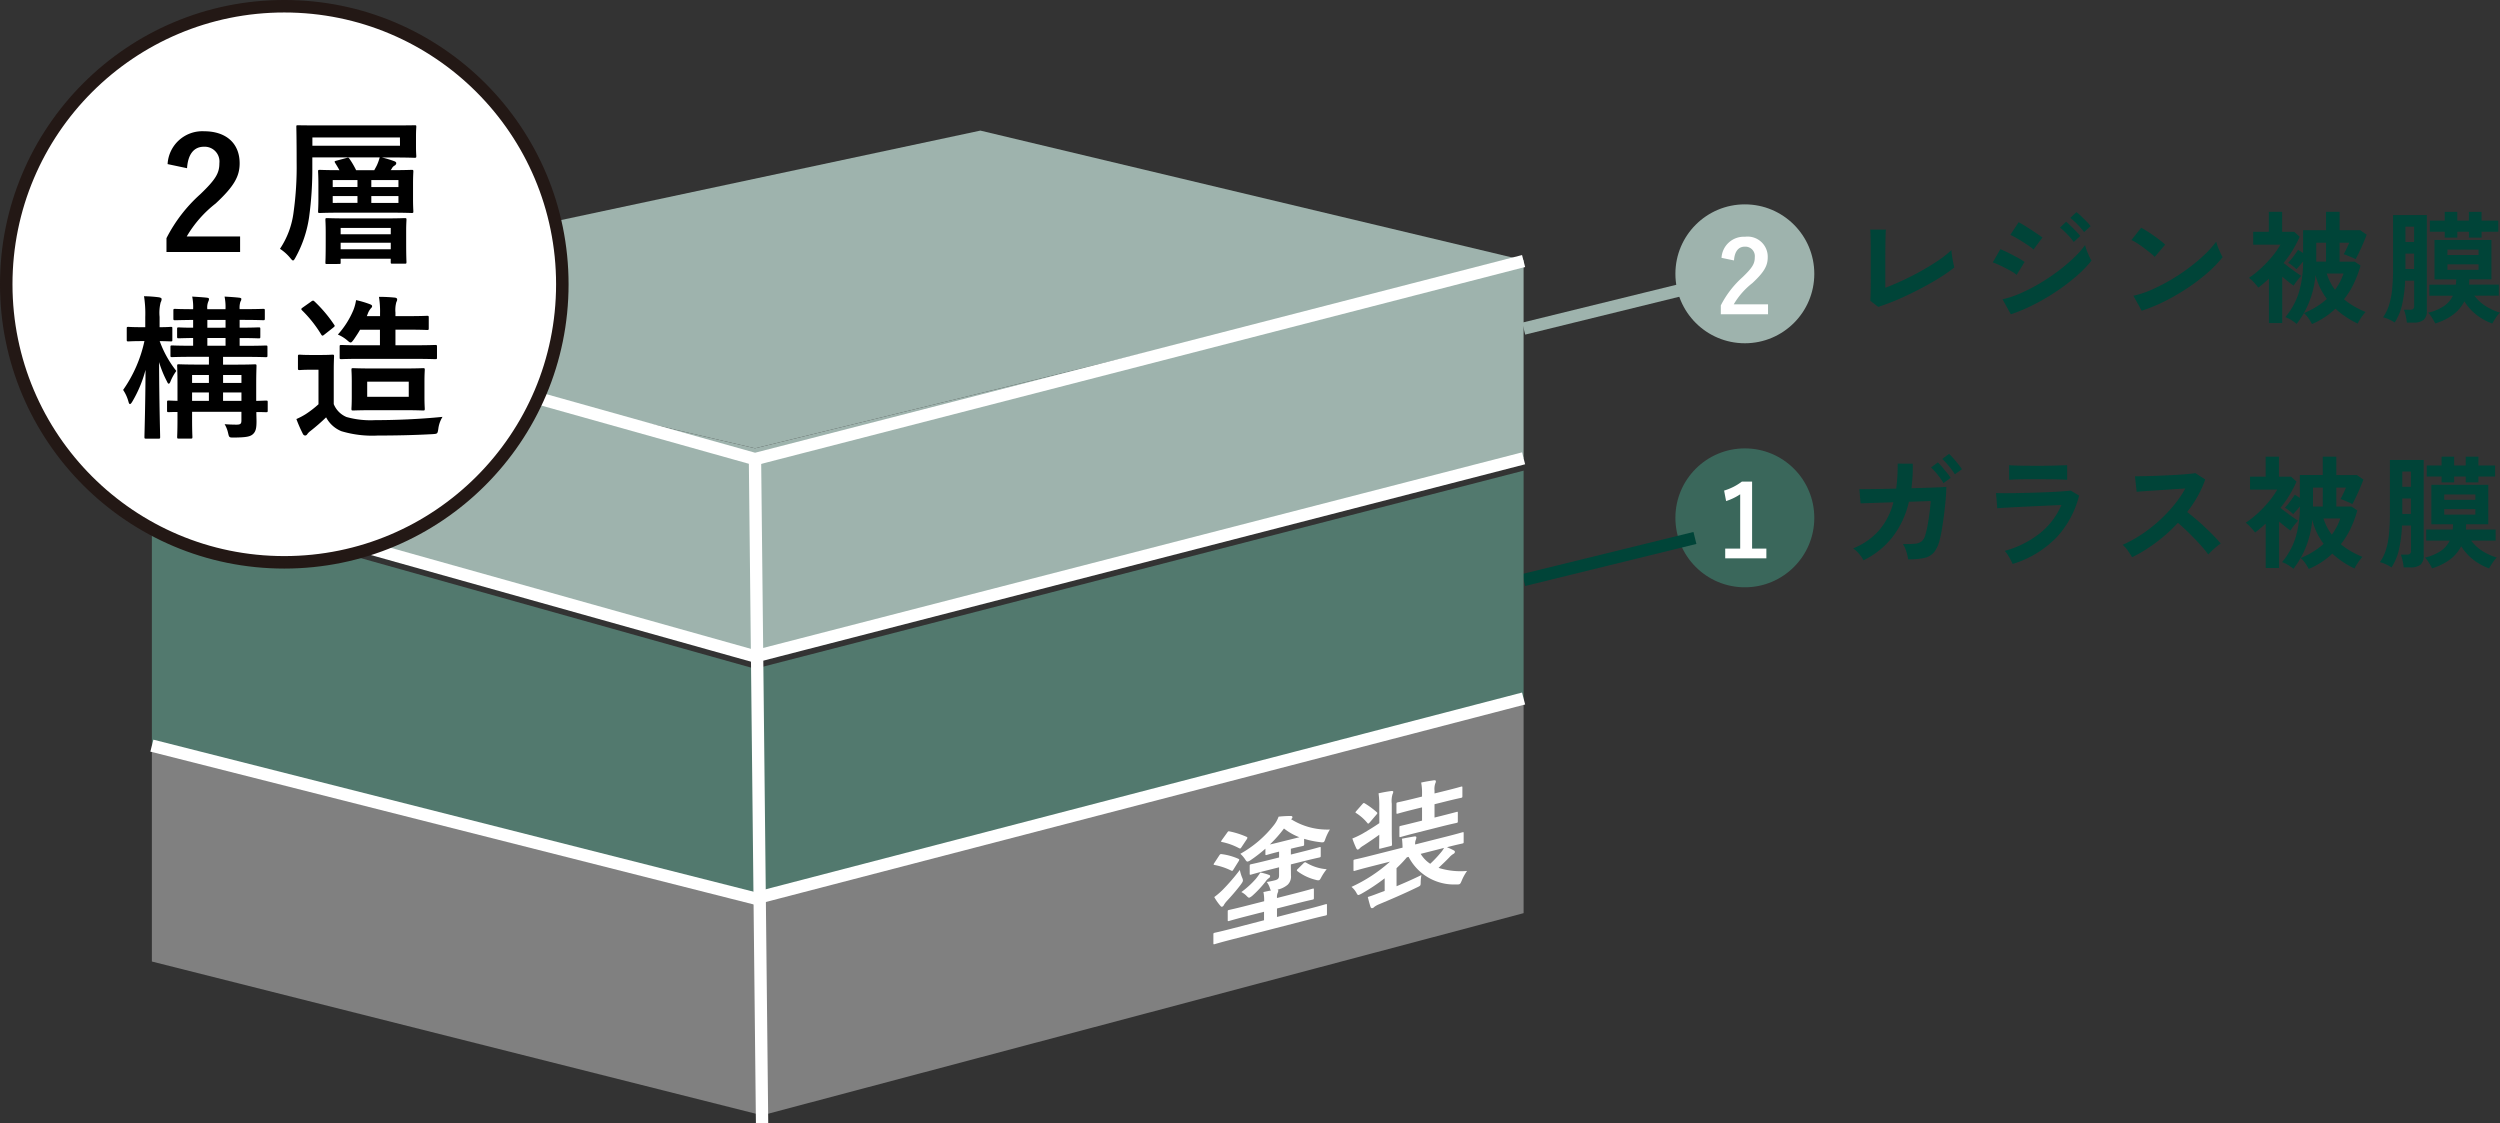
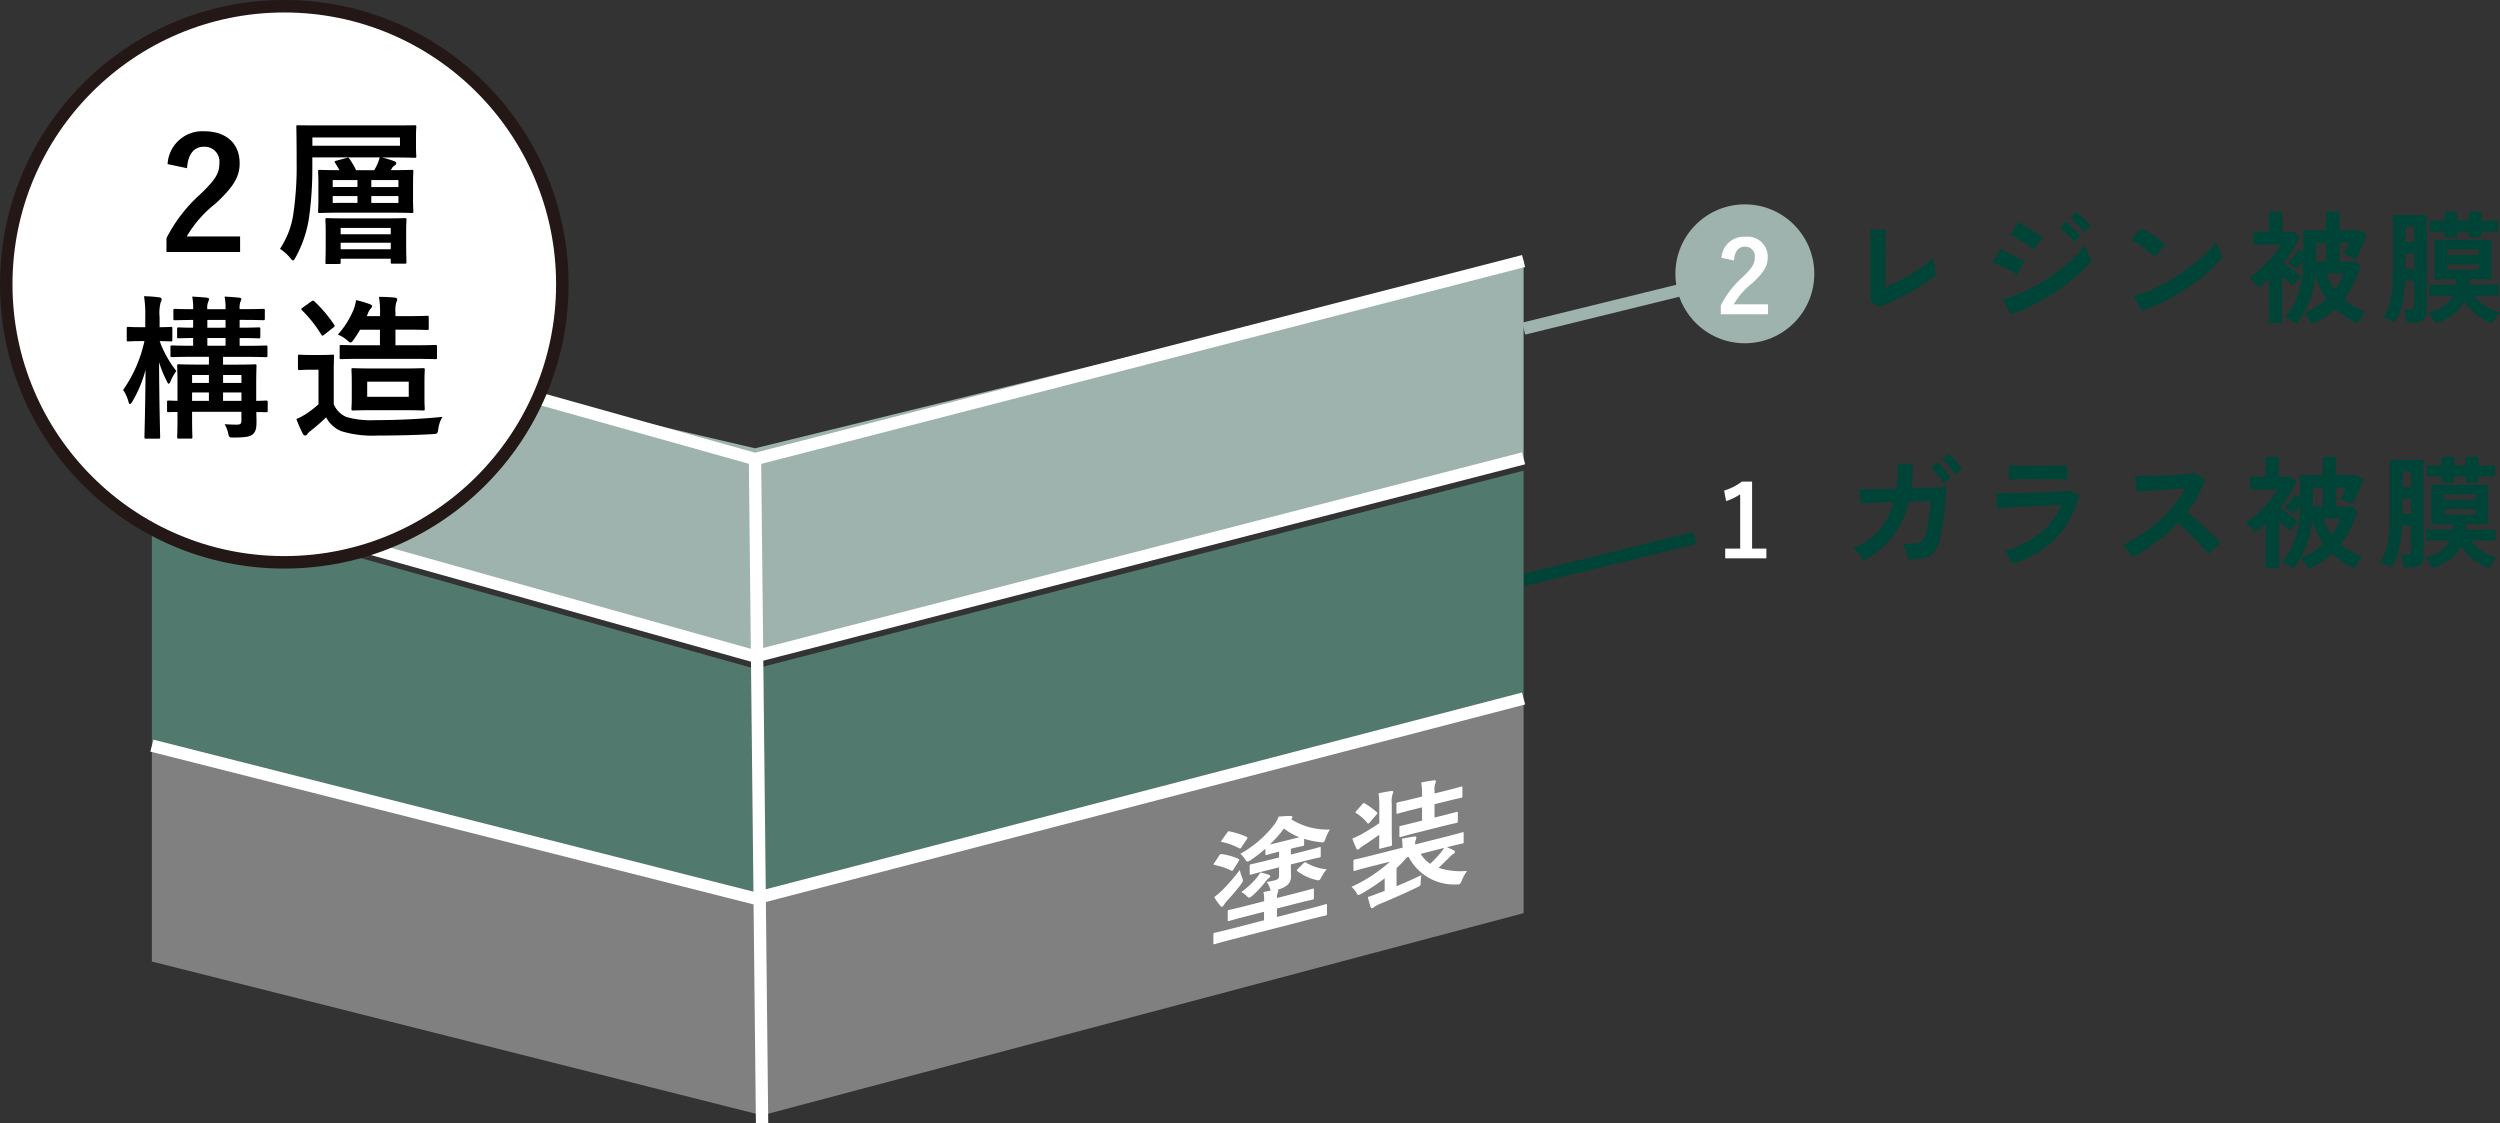
<svg xmlns="http://www.w3.org/2000/svg" width="202.738" height="91.105" viewBox="0 0 202.738 91.105">
  <rect x="0" y="0" width="202.738" height="91.105" fill="#333333" stroke="none" />
  <defs>
    <style>
      .cls-1 {
        fill: #9eb3ad;
      }

      .cls-10, .cls-2 {
        fill: #fff;
      }

      .cls-3 {
        fill: #3a675b;
      }

      .cls-4, .cls-5, .cls-9 {
        fill: none;
      }

      .cls-4 {
        stroke: #9eb3ad;
      }

      .cls-10, .cls-4, .cls-5, .cls-9 {
        stroke-miterlimit: 10;
      }

      .cls-5 {
        stroke: #004438;
      }

      .cls-6 {
        fill: #004438;
      }

      .cls-7 {
        fill: gray;
      }

      .cls-8 {
        fill: #52796e;
      }

      .cls-9 {
        stroke: #fff;
      }

      .cls-10 {
        stroke: #231815;
        stroke-width: 1.013px;
      }
    </style>
  </defs>
  <g id="レイヤー_2" data-name="レイヤー 2">
    <g id="レイヤー_1-2" data-name="レイヤー 1">
      <g>
        <circle class="cls-1" cx="141.499" cy="22.205" r="5.632" />
        <path class="cls-2" d="M139.607,20.91a1.81,1.81,0,0,1,1.9-1.71,1.632,1.632,0,0,1,1.847,1.67c0,.689-.3,1.207-1.248,2.09a6.048,6.048,0,0,0-1.507,1.718h2.779v.81H139.55v-.721a7.813,7.813,0,0,1,1.766-2.293c.81-.778.989-1.1.989-1.613a.771.771,0,0,0-.811-.858c-.51,0-.826.381-.875,1.118Z" />
-         <circle class="cls-3" cx="141.499" cy="41.995" r="5.632" />
        <path class="cls-2" d="M142.086,44.491h1.158v.786h-3.338v-.786h1.215V40.084a4.547,4.547,0,0,1-1.142.551l-.162-.851a4.559,4.559,0,0,0,1.442-.729h.827Z" />
        <line class="cls-4" x1="137.451" y1="23.238" x2="123.565" y2="26.649" />
        <line class="cls-5" x1="137.451" y1="43.625" x2="123.565" y2="47.035" />
        <g>
-           <path class="cls-6" d="M152.316,24.889l-.643-.5c.007-.08.013-.228.02-.445s.011-.478.014-.782,0-.631,0-.983V21.14c0-.382,0-.744,0-1.083s-.008-.636-.014-.89-.013-.437-.02-.549h1.266c-.013.118-.024.31-.03.573s-.011.561-.014.891-.005.662-.005,1v2.255q.681-.258,1.453-.618t1.519-.781q.747-.422,1.37-.846a7.482,7.482,0,0,0,1.018-.812c.006.113.023.263.049.45s.058.372.095.549.067.314.094.406a10.115,10.115,0,0,1-.956.687q-.558.361-1.22.728t-1.361.707q-.7.341-1.375.618C153.125,24.608,152.7,24.763,152.316,24.889Z" />
+           <path class="cls-6" d="M152.316,24.889l-.643-.5c.007-.08.013-.228.02-.445s.011-.478.014-.782,0-.631,0-.983V21.14c0-.382,0-.744,0-1.083s-.008-.636-.014-.89-.013-.437-.02-.549h1.266c-.013.118-.024.31-.03.573s-.011.561-.014.891-.005.662-.005,1v2.255t1.519-.781q.747-.422,1.37-.846a7.482,7.482,0,0,0,1.018-.812c.006.113.023.263.049.45s.058.372.095.549.067.314.094.406a10.115,10.115,0,0,1-.956.687q-.558.361-1.22.728t-1.361.707q-.7.341-1.375.618C153.125,24.608,152.7,24.763,152.316,24.889Z" />
          <path class="cls-6" d="M163.542,22.287a3.46,3.46,0,0,0-.549-.355q-.361-.2-.742-.381a5.989,5.989,0,0,0-.647-.273l.613-1.068c.19.073.413.172.667.3s.5.254.737.386a5.885,5.885,0,0,1,.564.346Zm-.474,3.2-.673-1.216a8.015,8.015,0,0,0,1.488-.5,14.154,14.154,0,0,0,1.548-.8,16.125,16.125,0,0,0,1.474-.99,13.957,13.957,0,0,0,1.265-1.068,7.476,7.476,0,0,0,.92-1.033,3.071,3.071,0,0,0,.134.426q.093.246.2.474a3.672,3.672,0,0,0,.188.356,9.639,9.639,0,0,1-1.222,1.256,16.371,16.371,0,0,1-1.6,1.221,16.693,16.693,0,0,1-1.825,1.073A13.918,13.918,0,0,1,163.068,25.491Zm1.838-5.251a2.743,2.743,0,0,0-.36-.287q-.243-.168-.534-.35c-.195-.123-.38-.233-.554-.333a4.182,4.182,0,0,0-.43-.216l.672-1.03q.2.1.47.268c.181.111.365.228.554.351s.362.239.524.351.288.2.381.276Zm3.264-.613a5.138,5.138,0,0,0-.534-.633,5.626,5.626,0,0,0-.583-.534l.5-.475c.1.079.223.192.371.336s.3.292.44.441a3.916,3.916,0,0,1,.336.381Zm.841-.8a5.76,5.76,0,0,0-.539-.623,5.025,5.025,0,0,0-.588-.523l.5-.475a3.346,3.346,0,0,1,.381.321q.222.213.44.435a3.916,3.916,0,0,1,.336.381Z" />
          <path class="cls-6" d="M174.739,20.833a3.611,3.611,0,0,0-.362-.326q-.233-.187-.514-.4t-.549-.381a3.574,3.574,0,0,0-.465-.261l.792-1c.132.072.286.165.465.277s.36.233.549.365.364.263.528.391a4.269,4.269,0,0,1,.4.342ZM173.68,25.2l-.673-1.217a7.493,7.493,0,0,0,1.479-.489,14.778,14.778,0,0,0,1.558-.8,15.606,15.606,0,0,0,1.484-.988,14.3,14.3,0,0,0,1.27-1.073,7.653,7.653,0,0,0,.925-1.039,3.323,3.323,0,0,0,.134.416c.062.164.13.324.2.479a3.83,3.83,0,0,0,.188.361,9.22,9.22,0,0,1-1.212,1.261,15.5,15.5,0,0,1-1.607,1.227,17.344,17.344,0,0,1-1.839,1.072A13.18,13.18,0,0,1,173.68,25.2Z" />
          <path class="cls-6" d="M184,26.2V22.6q-.207.189-.421.372c-.141.122-.288.239-.439.351a5.009,5.009,0,0,0-.361-.426,3.02,3.02,0,0,0-.4-.366,7.736,7.736,0,0,0,.994-.791,9.706,9.706,0,0,0,.9-.954,6.479,6.479,0,0,0,.658-.944h-2.206V18.8h1.267V17.174h1.078V18.8h.978l.446.395a9.558,9.558,0,0,1-.574,1.1,8.926,8.926,0,0,1-.732,1.034l.484.371q.269.2.52.38t.43.287q-.158.168-.341.4a2.821,2.821,0,0,0-.272.4c-.138-.092-.287-.2-.445-.331s-.32-.262-.485-.4V26.2Zm3.492.079a3.288,3.288,0,0,0-.288-.47,2.528,2.528,0,0,0-.366-.42,6.976,6.976,0,0,0,1.015-.514,6.069,6.069,0,0,0,.845-.634,5.644,5.644,0,0,1-.554-.914,4.974,4.974,0,0,1-.365-1.034,7.843,7.843,0,0,1-.52,2.211,7.288,7.288,0,0,1-1.014,1.765,2.922,2.922,0,0,0-.455-.327,2.205,2.205,0,0,0-.464-.217,5.788,5.788,0,0,0,1.132-2.117,8.749,8.749,0,0,0,.312-2.353v-.05c-.086.112-.177.223-.273.331s-.186.21-.271.3a2.669,2.669,0,0,0-.327-.291,2.5,2.5,0,0,0-.346-.233,4.62,4.62,0,0,0,.42-.5c.155-.208.285-.393.391-.558l.406.266V18.667h1.859V17.174h1.1v1.493h1.671l.524.366c-.072.2-.162.421-.266.668s-.215.489-.328.727-.213.435-.306.593a2.619,2.619,0,0,0-.277-.138c-.119-.053-.241-.1-.366-.154s-.23-.086-.316-.113c.065-.112.141-.261.227-.445s.159-.347.218-.484h-.781v1.532h1.226l.475.317A9.152,9.152,0,0,1,190.879,23a6.469,6.469,0,0,1-.792,1.271,5.722,5.722,0,0,0,.821.574,7.7,7.7,0,0,0,.93.455,3.685,3.685,0,0,0-.351.45,3.619,3.619,0,0,0-.291.489,7.209,7.209,0,0,1-.94-.529,6.728,6.728,0,0,1-.861-.677,6.361,6.361,0,0,1-.875.692A6.568,6.568,0,0,1,187.487,26.283Zm.345-5.064h.792V19.687h-.792Zm1.524,2.285a5.123,5.123,0,0,0,.39-.623,4.981,4.981,0,0,0,.3-.693h-1.365a4.8,4.8,0,0,0,.287.7A4.061,4.061,0,0,0,189.356,23.5Z" />
          <path class="cls-6" d="M194.2,26.154a3.225,3.225,0,0,0-.445-.242,2.582,2.582,0,0,0-.5-.183,3.55,3.55,0,0,0,.475-.959,6.324,6.324,0,0,0,.257-1.276,16.464,16.464,0,0,0,.079-1.722V17.441h2.74V25.2a.937.937,0,0,1-.253.737,1.256,1.256,0,0,1-.835.222h-.534a4.436,4.436,0,0,0-.089-.539,3.145,3.145,0,0,0-.148-.5h.464a.473.473,0,0,0,.282-.064.3.3,0,0,0,.084-.252V22.762h-.732A10.781,10.781,0,0,1,194.8,24.7,4.494,4.494,0,0,1,194.2,26.154Zm.871-6.537h.7V18.381h-.7Zm0,2.2h.7V20.566h-.7Zm7.042,4.421a4.6,4.6,0,0,1-1.321-.736,4.253,4.253,0,0,1-.944-1.063,3.144,3.144,0,0,1-.88,1.053,4.675,4.675,0,0,1-1.484.737,4.635,4.635,0,0,0-.257-.46,2.367,2.367,0,0,0-.317-.411,3.866,3.866,0,0,0,1.277-.534,2.192,2.192,0,0,0,.731-.841h-1.909v-.9h2.146a2.963,2.963,0,0,0,.03-.425h-1.76V19.459h4.618v3.194h-1.8c0,.073,0,.144,0,.213s-.008.14-.014.212h2.413v.9H200.66a3.549,3.549,0,0,0,.876.822,4.8,4.8,0,0,0,1.2.553,2.466,2.466,0,0,0-.341.42A5.346,5.346,0,0,0,202.115,26.233Zm-3.858-6.972v-.475h-1.206v-.9h1.206v-.712h1.02v.712h.939v-.712h1.028v.712H202.6v.9h-1.355v.475h-1.028v-.475h-.939v.475Zm.218,1.414H201V20.24h-2.522Zm0,1.2H201v-.445h-2.522Z" />
        </g>
        <g>
          <path class="cls-6" d="M151.118,45.438a2.3,2.3,0,0,0-.35-.513,2.453,2.453,0,0,0-.49-.455,5.508,5.508,0,0,0,2.067-1.419,5.567,5.567,0,0,0,1.2-2.32l-2.66.089-.1-1.157c.085.007.274.008.564.005s.647-.008,1.073-.015.875-.016,1.35-.03a13.833,13.833,0,0,0,.119-2.027l1.227.009c0,.357,0,.7-.021,1.03s-.049.649-.089.959q.693-.02,1.291-.04c.4-.013.736-.026,1.014-.039s.451-.024.524-.03c0,.277-.016.608-.05.993s-.076.788-.128,1.2-.109.8-.168,1.167-.119.656-.178.88a2.688,2.688,0,0,1-.455,1.039,1.41,1.41,0,0,1-.786.479,5.477,5.477,0,0,1-1.33.113,4,4,0,0,0-.144-.612,2.293,2.293,0,0,0-.282-.624,8.338,8.338,0,0,0,.989-.029.969.969,0,0,0,.539-.2,1,1,0,0,0,.282-.484,6.651,6.651,0,0,0,.188-.781c.059-.317.112-.651.158-1s.079-.684.1-.994l-1.77.059a7.3,7.3,0,0,1-1.336,2.869A6.745,6.745,0,0,1,151.118,45.438Zm6.489-6.259a5.092,5.092,0,0,0-.475-.683,5.658,5.658,0,0,0-.534-.584l.554-.415a4.685,4.685,0,0,1,.34.366q.2.237.4.48c.129.161.229.3.3.41Zm.92-.713a4.111,4.111,0,0,0-.3-.44c-.119-.155-.242-.3-.371-.45a3.974,3.974,0,0,0-.352-.356l.555-.415q.138.129.345.361c.139.154.273.313.4.475s.229.3.3.41Z" />
          <path class="cls-6" d="M163.215,45.735c-.04-.091-.094-.2-.163-.336s-.147-.263-.232-.4a2.434,2.434,0,0,0-.248-.326,7.981,7.981,0,0,0,2.868-1.44,5.943,5.943,0,0,0,1.731-2.279q-.495.019-1.123.049l-1.275.059c-.432.02-.841.039-1.227.06s-.719.038-1,.054-.473.032-.578.045l-.1-1.237q.258.011.733.01c.316,0,.673,0,1.068-.01s.8-.016,1.226-.029.833-.028,1.231-.045.757-.036,1.073-.06.561-.043.733-.063l.672.405a7.723,7.723,0,0,1-1.829,3.388A8.337,8.337,0,0,1,163.215,45.735Zm-.287-6.824V37.725c.251.019.577.033.979.039s.867.01,1.395.01q.762,0,1.364-.02t.97-.029v1.186c-.251-.019-.565-.033-.944-.039s-.843-.01-1.39-.01c-.3,0-.6,0-.905,0s-.59.008-.851.015S163.079,38.9,162.928,38.911Z" />
          <path class="cls-6" d="M172.907,45.191c-.084-.144-.2-.319-.34-.524a2.409,2.409,0,0,0-.43-.484,10.4,10.4,0,0,0,1.483-.811,11.641,11.641,0,0,0,1.419-1.093,12.062,12.062,0,0,0,1.237-1.286,8.883,8.883,0,0,0,.944-1.38c-.323.021-.678.043-1.064.07s-.767.05-1.146.074-.723.046-1.029.069-.542.041-.707.055l-.139-1.257q.248,0,.742-.01c.329-.006.7-.017,1.108-.034s.816-.034,1.221-.055.772-.044,1.1-.074.568-.057.727-.084l.8.515a8.171,8.171,0,0,1-.613,1.359,10.463,10.463,0,0,1-.851,1.281q.346.267.737.6t.766.692q.376.357.693.682c.211.218.385.412.524.584a3.885,3.885,0,0,0-.524.41c-.185.168-.346.328-.485.48a7.753,7.753,0,0,0-.484-.608c-.2-.227-.41-.459-.638-.692s-.457-.462-.687-.683-.449-.417-.654-.589A13.042,13.042,0,0,1,174.836,44,12.89,12.89,0,0,1,172.907,45.191Z" />
          <path class="cls-6" d="M183.738,46.062v-3.6q-.209.188-.421.371c-.142.122-.288.239-.44.351a5.013,5.013,0,0,0-.361-.425,2.894,2.894,0,0,0-.4-.366,7.994,7.994,0,0,0,1-.791,9.817,9.817,0,0,0,.9-.955,6.484,6.484,0,0,0,.658-.945h-2.206V38.654h1.267V37.032h1.078v1.622h.978l.446.4a9.545,9.545,0,0,1-.574,1.1,8.817,8.817,0,0,1-.732,1.035l.484.37q.268.2.52.38c.168.12.312.215.431.288q-.159.168-.342.4a2.765,2.765,0,0,0-.272.4,5.514,5.514,0,0,1-.445-.331c-.158-.129-.32-.261-.484-.4v3.768Zm3.491.08a3.276,3.276,0,0,0-.287-.471,2.446,2.446,0,0,0-.367-.42,6.644,6.644,0,0,0,1.015-.515,5.91,5.91,0,0,0,.845-.633,5.568,5.568,0,0,1-.554-.915,4.925,4.925,0,0,1-.365-1.033,7.843,7.843,0,0,1-.52,2.211,7.319,7.319,0,0,1-1.013,1.765,2.95,2.95,0,0,0-.455-.326,2.17,2.17,0,0,0-.465-.218,5.772,5.772,0,0,0,1.133-2.116,8.756,8.756,0,0,0,.311-2.354v-.05q-.129.169-.272.331c-.1.11-.187.21-.272.3a2.845,2.845,0,0,0-.327-.292,2.67,2.67,0,0,0-.346-.232,4.5,4.5,0,0,0,.42-.5q.232-.312.391-.559l.406.267v-1.86h1.859V37.032h1.1v1.493h1.671l.524.367c-.072.2-.162.42-.266.668s-.215.489-.327.726-.214.436-.307.594a2.562,2.562,0,0,0-.276-.139c-.119-.053-.242-.1-.367-.153s-.23-.088-.316-.114c.065-.112.142-.26.228-.445s.158-.346.217-.485h-.781v1.533h1.227l.474.317a9.152,9.152,0,0,1-.544,1.468,6.459,6.459,0,0,1-.792,1.272,5.671,5.671,0,0,0,.822.573,7.54,7.54,0,0,0,.929.455,3.87,3.87,0,0,0-.351.45,3.684,3.684,0,0,0-.291.49,7.4,7.4,0,0,1-.94-.53,6.8,6.8,0,0,1-.861-.677,6.361,6.361,0,0,1-.875.692A6.694,6.694,0,0,1,187.229,46.142Zm.345-5.065h.792V39.544h-.792Zm1.524,2.285a5.339,5.339,0,0,0,.391-.623,5.2,5.2,0,0,0,.3-.692h-1.365a4.925,4.925,0,0,0,.287.7A3.965,3.965,0,0,0,189.1,43.362Z" />
          <path class="cls-6" d="M193.945,46.013a3.033,3.033,0,0,0-.446-.243,2.582,2.582,0,0,0-.5-.183,3.521,3.521,0,0,0,.475-.959,6.3,6.3,0,0,0,.257-1.275,16.234,16.234,0,0,0,.079-1.722V37.3h2.74v7.754a.937.937,0,0,1-.253.737,1.255,1.255,0,0,1-.835.223h-.534a4.344,4.344,0,0,0-.089-.539,3.09,3.09,0,0,0-.148-.5h.465a.471.471,0,0,0,.281-.064.3.3,0,0,0,.084-.253V42.62h-.732a10.793,10.793,0,0,1-.242,1.934A4.534,4.534,0,0,1,193.945,46.013Zm.87-6.537h.7V38.239h-.7Zm0,2.2h.7V40.425h-.7Zm7.042,4.421a4.626,4.626,0,0,1-1.321-.738,4.231,4.231,0,0,1-.944-1.062,3.144,3.144,0,0,1-.88,1.053,4.655,4.655,0,0,1-1.484.737,4.635,4.635,0,0,0-.257-.46,2.366,2.366,0,0,0-.316-.41,3.946,3.946,0,0,0,1.276-.534,2.2,2.2,0,0,0,.731-.841h-1.909v-.9H198.9a3.138,3.138,0,0,0,.029-.425h-1.76v-3.2h4.618v3.2h-1.8c0,.072,0,.143,0,.212s-.009.14-.015.213h2.413v.9H200.4a3.488,3.488,0,0,0,.876.82,4.746,4.746,0,0,0,1.2.555,2.427,2.427,0,0,0-.341.42A5.055,5.055,0,0,0,201.857,46.092ZM198,39.119v-.474h-1.206v-.9H198v-.712h1.02v.712h.939v-.712h1.029v.712h1.354v.9h-1.354v.474h-1.029v-.474h-.939v.474Zm.218,1.414h2.523V40.1h-2.523Zm0,1.2h2.523v-.445h-2.523Z" />
        </g>
-         <polygon class="cls-1" points="12.316 24.924 61.228 36.355 123.556 21.102 79.503 10.591 12.316 24.924" />
        <polygon class="cls-7" points="12.316 60.468 12.316 77.975 61.801 90.447 123.556 74.052 123.556 56.646 61.228 72.859 12.316 60.468" />
        <polygon class="cls-8" points="12.316 40.508 12.316 60.468 61.228 72.859 123.556 56.646 123.556 38.167 61.228 54.232 12.316 40.508" />
        <polygon class="cls-1" points="12.316 24.924 12.316 39.508 61.228 53.232 123.556 37.167 123.556 21.102 61.228 36.355 12.316 24.924" />
        <polyline class="cls-9" points="123.556 37.167 61.228 53.232 12.316 39.508" />
        <polyline class="cls-9" points="123.556 21.167 61.228 37.232 12.316 23.508" />
        <polyline class="cls-9" points="123.556 56.646 61.228 72.859 12.316 60.468" />
        <line class="cls-9" x1="61.228" y1="37.462" x2="61.801" y2="91.099" />
        <circle class="cls-10" cx="23.054" cy="23.054" r="22.548" />
        <g>
          <path d="M13.591,13.308a2.821,2.821,0,0,1,2.965-2.663c1.729,0,2.878.934,2.878,2.6,0,1.072-.467,1.88-1.944,3.256a9.414,9.414,0,0,0-2.347,2.675h4.328v1.261H13.5V19.314a12.23,12.23,0,0,1,2.751-3.571c1.263-1.211,1.54-1.716,1.54-2.511A1.2,1.2,0,0,0,16.531,11.9c-.794,0-1.287.592-1.363,1.741Z" />
          <path d="M30.351,13.8c.089-.164.177-.316.227-.429a3.962,3.962,0,0,0,.214-.605H25.328V13.5a28.824,28.824,0,0,1-.264,4.127,9.574,9.574,0,0,1-1.1,3.256c-.089.164-.139.239-.2.239s-.113-.063-.228-.2a3.633,3.633,0,0,0-.832-.744,6.85,6.85,0,0,0,1.1-2.941,26.646,26.646,0,0,0,.252-4.1c0-1.906-.025-2.777-.025-2.853,0-.126.012-.126.151-.126.076,0,.518.013,1.729.013h5.969c1.224,0,1.653-.013,1.729-.013.138,0,.151,0,.151.126,0,.076-.025.266-.025.821v.745c0,.554.025.744.025.806,0,.127-.013.14-.151.14-.076,0-.505-.025-1.729-.025h-.909a8.38,8.38,0,0,1,1,.3c.1.038.164.088.164.164a.245.245,0,0,1-.151.2.606.606,0,0,0-.228.264l-.075.1c1.187,0,1.628-.025,1.7-.025.127,0,.14.013.14.139,0,.075-.026.341-.026,1.009v1.212c0,.643.026.921.026,1,0,.126-.013.138-.14.138-.075,0-.516-.025-1.741-.025H27.676c-1.225,0-1.653.025-1.729.025-.139,0-.152-.012-.152-.138,0-.076.026-.354.026-1V14.923c0-.668-.026-.934-.026-1.009,0-.126.013-.139.152-.139.063,0,.479.025,1.578.025-.1-.189-.215-.378-.341-.58-.076-.126-.064-.152.1-.19l.8-.215c.177-.049.177-.037.266.077a6.932,6.932,0,0,1,.529.908Zm2.082-2.65h-7.1v.669h7.105ZM26.528,21.409c-.126,0-.139,0-.139-.126,0-.088.025-.341.025-1.754v-.656c0-.669-.025-.959-.025-1.048,0-.126.013-.138.139-.138.075,0,.492.025,1.64.025h3.016c1.161,0,1.552-.025,1.64-.025.126,0,.139.012.139.138,0,.076-.025.366-.025.909v.783c0,1.388.025,1.653.025,1.728,0,.127-.013.139-.139.139h-1c-.126,0-.138-.012-.138-.139V20.98H27.625v.3c0,.126-.012.126-.126.126Zm2.461-6.246V14.6H26.982v.568Zm0,1.287V15.9H26.982v.555ZM27.625,19h4.064v-.518H27.625Zm4.064,1.212v-.53H27.625v.53ZM30.112,14.6v.568h2.2V14.6Zm2.2,1.3h-2.2v.555h2.2Z" />
          <path d="M11.539,27.661c-.795,0-1.047.025-1.123.025-.126,0-.138-.013-.138-.139v-.9c0-.127.012-.138.138-.138.076,0,.328.025,1.123.025h.241v-.82a9.214,9.214,0,0,0-.1-1.692,10.856,10.856,0,0,1,1.211.088c.126.026.215.064.215.14a.538.538,0,0,1-.076.265,3.437,3.437,0,0,0-.088,1.186v.833c.6,0,.82-.025.908-.025.126,0,.126.011.126.138v.9c0,.126,0,.139-.126.139-.075,0-.29-.013-.9-.025a8.576,8.576,0,0,0,1.35,2.422,3.941,3.941,0,0,0-.467.833c-.051.14-.1.2-.151.2s-.088-.062-.152-.2a8.847,8.847,0,0,1-.63-1.552c.012,3.256.087,5.881.087,6.07,0,.127-.012.139-.138.139h-.985c-.138,0-.151-.012-.151-.139,0-.189.076-2.575.089-5.439a10.044,10.044,0,0,1-1.073,2.574c-.076.126-.139.2-.189.2s-.089-.063-.127-.214a3.246,3.246,0,0,0-.428-.934,10.88,10.88,0,0,0,1.728-3.962ZM21.71,33.289c0,.126-.012.139-.138.139-.05,0-.278-.013-.783-.013,0,.29.013.567.013.757,0,.517-.051.807-.277,1.022s-.543.278-1.553.29c-.391,0-.391,0-.48-.391a2.333,2.333,0,0,0-.277-.694c.354.026.682.038.972.038.328,0,.391-.088.391-.34v-.7h-4v.644c0,.9.026,1.325.026,1.388,0,.127-.013.139-.139.139h-.959c-.126,0-.139-.012-.139-.139,0-.076.026-.455.026-1.363v-.656c-.454,0-.656.013-.707.013-.126,0-.139-.013-.139-.139V32.62c0-.126.013-.139.139-.139.051,0,.253.013.707.026V31.093c0-.934-.026-1.338-.026-1.413,0-.126.013-.139.139-.139.088,0,.492.025,1.628.025h.808v-.63H15.679c-1.225,0-1.653.024-1.717.024-.126,0-.139-.012-.139-.139v-.668c0-.127.013-.139.139-.139.064,0,.492.025,1.7.025v-.631c-.795.013-1.1.026-1.161.026-.126,0-.139-.013-.139-.139v-.607c0-.126.013-.138.139-.138.064,0,.366.025,1.161.025v-.631c-1.01.013-1.4.026-1.464.026-.126,0-.138-.013-.138-.152V25.2c0-.138.012-.151.138-.151.063,0,.454.024,1.464.024a4.292,4.292,0,0,0-.076-1.021c.417.025.846.051,1.174.088.126.012.189.05.189.1a.512.512,0,0,1-.063.227,1.294,1.294,0,0,0-.075.605h1.476a4.292,4.292,0,0,0-.076-1.021c.429.025.833.051,1.161.088.139.012.2.05.2.1a.4.4,0,0,1-.076.227,1.6,1.6,0,0,0-.063.605h.2c1.212,0,1.64-.024,1.717-.024.113,0,.126.013.126.151v.618c0,.139-.013.152-.126.152-.077,0-.5-.026-1.717-.026h-.2v.631c1.073,0,1.464-.025,1.54-.025.126,0,.138.012.138.138V27.3c0,.126-.012.139-.138.139-.076,0-.467-.026-1.54-.026v.631h.417c1.223,0,1.628-.025,1.7-.025.127,0,.139.012.139.139v.668c0,.127-.012.139-.139.139-.075,0-.492-.024-1.716-.024H18.089v.63h.934c1.161,0,1.551-.025,1.64-.025.126,0,.139.013.139.139,0,.075-.025.555-.025,1.526v1.3c.517-.013.745-.026.795-.026.126,0,.138.013.138.139Zm-4.769-2.233v-.645H15.577v.645Zm0,1.451v-.682H15.577v.682Zm1.35-5.932v-.631H16.815v.631Zm0,1.464v-.631H16.815v.631Zm-.2,2.372v.645h1.489v-.645Zm1.489,2.1v-.682H18.089v.682Z" />
          <path d="M27.065,32.771A1.909,1.909,0,0,0,28.1,33.818a7.19,7.19,0,0,0,2.334.253c1.628,0,3.571-.076,5.452-.265a2.4,2.4,0,0,0-.341.972c-.063.4-.063.4-.467.429-1.6.088-3.13.113-4.442.113a8.66,8.66,0,0,1-2.953-.353,2.436,2.436,0,0,1-1.236-1.123,15.8,15.8,0,0,1-1.275,1.11,1.211,1.211,0,0,0-.253.253.208.208,0,0,1-.188.113.238.238,0,0,1-.177-.151,10.966,10.966,0,0,1-.518-1.187,5.69,5.69,0,0,0,.745-.39,8.077,8.077,0,0,0,1.047-.808v-2.8h-.605c-.669,0-.846.026-.909.026-.139,0-.152-.013-.152-.152V28.9c0-.126.013-.138.152-.138.063,0,.24.025.909.025h.782c.682,0,.87-.025.946-.025.126,0,.139.012.139.138,0,.076-.025.429-.025,1.2Zm-1.829-8.316a.274.274,0,0,1,.151-.075c.037,0,.075.025.126.075a10.964,10.964,0,0,1,1.577,1.868c.089.114.064.139-.075.252l-.707.556c-.076.062-.113.088-.152.088s-.076-.038-.113-.1a9.9,9.9,0,0,0-1.553-1.956c-.087-.1-.075-.126.064-.227ZM29.412,29.1c-1.224,0-1.64.024-1.716.024-.139,0-.152-.012-.152-.126v-.883c0-.126.013-.139.152-.139.076,0,.492.025,1.716.025h1.4V26.739H29.2c-.152.266-.329.531-.5.782-.126.165-.19.253-.265.253s-.151-.063-.278-.176a2.971,2.971,0,0,0-.757-.467,7.008,7.008,0,0,0,1.262-1.994,3.74,3.74,0,0,0,.214-.8,8.106,8.106,0,0,1,1.111.328c.126.051.189.089.189.164s-.038.113-.1.177a1.368,1.368,0,0,0-.253.441l-.076.19h1.073v-.228a7.346,7.346,0,0,0-.088-1.337c.479,0,.908.026,1.287.063.113.012.188.063.188.138a.379.379,0,0,1-.062.215,2.392,2.392,0,0,0-.076.859v.29h1.01c1.11,0,1.476-.026,1.551-.026.127,0,.14.013.14.152v.858c0,.126-.013.139-.14.139-.075,0-.441-.026-1.551-.026h-1.01V28h1.489c1.224,0,1.653-.025,1.729-.025.138,0,.151.013.151.139V29c0,.114-.013.126-.151.126-.076,0-.505-.024-1.729-.024Zm3.319.782c1.11,0,1.5-.026,1.577-.026.127,0,.139.013.139.139,0,.076-.025.328-.025.972v1.212c0,.642.025.895.025.97,0,.127-.012.14-.139.14-.075,0-.467-.025-1.577-.025h-2.5c-1.112,0-1.5.025-1.591.025-.126,0-.139-.013-.139-.14,0-.087.026-.328.026-.97V30.967c0-.644-.026-.884-.026-.972,0-.126.013-.139.139-.139.089,0,.479.026,1.591.026Zm.417,1.072h-3.37v1.225h3.37Z" />
        </g>
        <g>
          <path class="cls-2" d="M102.832,70.56c-.981.247-1.312.35-1.374.366-.1.026-.114.019-.113-.083v-.618c0-.1.011-.115.114-.14.062-.016.393-.079,1.374-.324l.895-.224v-.475l-.051.013c-.679.169-.885.241-.958.259-.092.023-.1.016-.1-.086v-.425a12.093,12.093,0,0,1-1.168.909.874.874,0,0,1-.249.133c-.083.021-.134-.027-.217-.158a2.246,2.246,0,0,0-.4-.468,9.081,9.081,0,0,0,2.71-2.311,2.4,2.4,0,0,0,.392-.7,8.736,8.736,0,0,1,1-.055c.082,0,.123.04.123.1s-.031.108-.113.158a5.516,5.516,0,0,0,3.15.84,4.224,4.224,0,0,0-.356.732c-.072.2-.092.274-.184.3a.656.656,0,0,1-.224-.005,7.529,7.529,0,0,1-1.325-.273v.444c0,.1-.01.113-.113.138-.071.018-.276.049-.962.221V69.3l.952-.239c.971-.242,1.3-.344,1.358-.359.1-.026.112-.018.112.082V69.4c0,.1-.011.113-.112.138-.062.016-.388.078-1.358.322l-.952.239c0,.3.008.674.008.876a.934.934,0,0,1-.268.774,1.957,1.957,0,0,1-.833.4.075.075,0,0,1,.072.072.378.378,0,0,1-.042.173.915.915,0,0,0-.062.43l1.468-.374c1-.256,1.35-.364,1.412-.38.1-.026.112-.019.112.082v.665c0,.1-.011.114-.113.14-.061.015-.408.084-1.411.341l-1.469.376,0,.688,2.677-.688c.9-.23,1.2-.329,1.264-.345.1-.026.112-.018.112.082v.695c0,.1-.01.113-.112.139-.061.016-.367.075-1.265.307L99.807,76.21c-.917.237-1.24.341-1.293.354-.1.027-.114.02-.114-.082l0-.7c0-.1.011-.115.115-.141.052-.014.376-.077,1.292-.312l2.7-.7,0-.689L101.1,74.3c-1.006.258-1.36.369-1.422.385-.115.029-.115.019-.115-.083l0-.671c0-.1,0-.112.115-.141.062-.016.416-.086,1.422-.343l1.417-.361a3.263,3.263,0,0,0-.06-.744c.216-.045.412-.094.608-.124a.975.975,0,0,1-.092-.229,1.676,1.676,0,0,0-.246-.464c.329-.053.556-.11.69-.144.247-.073.309-.169.309-.4l0-.647Zm-3.953-1.192c.062-.1.115-.12.208-.1a4.867,4.867,0,0,1,1.339.377c.052.028.073.043.072.074a.312.312,0,0,1-.052.124l-.406.65c-.083.132-.1.158-.208.1a5.3,5.3,0,0,0-1.341-.448c-.094-.017-.094-.048-.01-.17Zm1.864,1.829a.585.585,0,0,1,.052.2c0,.092-.053.176-.2.375-.417.542-.76.923-1.115,1.308a1.794,1.794,0,0,0-.229.312.244.244,0,0,1-.146.139c-.053.014-.094-.017-.146-.085a4.08,4.08,0,0,1-.488-.7,5.8,5.8,0,0,0,.689-.591,16.38,16.38,0,0,0,1.386-1.608A3.2,3.2,0,0,0,100.743,71.2Zm-1.225-3.673c.073-.109.094-.125.2-.1a6.742,6.742,0,0,1,1.377.441c.042.02.062.045.062.076a.3.3,0,0,1-.062.137l-.405.607c-.084.132-.1.147-.208.1a5.056,5.056,0,0,0-1.38-.5c-.1-.015-.1-.035-.01-.17Zm3.385,3.423c.082.03.1.055.1.116a.223.223,0,0,1-.124.163,1.16,1.16,0,0,0-.248.265,8.5,8.5,0,0,1-1.045,1.125,1.107,1.107,0,0,1-.259.178c-.073.018-.114-.022-.207-.11a1.486,1.486,0,0,0-.455-.341,7.245,7.245,0,0,0,1.172-1.067,5.289,5.289,0,0,0,.373-.519A4.245,4.245,0,0,1,102.9,70.947Zm2.47-3.051a4.759,4.759,0,0,1-1.249-.708,10.245,10.245,0,0,1-1.143,1.293c.144-.026.36-.08.7-.164Zm.333,2.113a.241.241,0,0,1,.113-.079.115.115,0,0,1,.1.025,3.769,3.769,0,0,0,1.67.534,4.181,4.181,0,0,0-.438.654c-.082.152-.123.223-.194.241a.568.568,0,0,1-.245-.029,4.1,4.1,0,0,1-1.5-.708c-.071-.063-.061-.095.052-.2Z" />
          <path class="cls-2" d="M113.253,71.87c.61-.257,1.289-.551,2.017-.907a3.525,3.525,0,0,0-.06.653c-.01.211-.01.211-.329.363-1,.487-2.11.963-3.055,1.357a1.677,1.677,0,0,0-.372.207.3.3,0,0,1-.151.1c-.071.018-.121,0-.161-.1-.081-.249-.151-.531-.221-.8.423-.129.715-.254,1.077-.387l.292-.105V71.228a16.061,16.061,0,0,1-1.864,1.238,1.414,1.414,0,0,1-.232.109c-.091.024-.121-.029-.212-.2a1.663,1.663,0,0,0-.384-.453,12.416,12.416,0,0,0,3.124-2.047l-1.6.406c-.9.228-1.2.325-1.261.341-.091.023-.1.015-.1-.085v-.7c0-.1.01-.112.1-.135.061-.016.364-.072,1.261-.3l2.619-.662a6.751,6.751,0,0,0-.049-.725c.359-.07.669-.128,1-.181.129-.023.169.027.169.076a.716.716,0,0,1-.06.234.9.9,0,0,0-.04.339l2.592-.656c.88-.222,1.176-.316,1.235-.331.1-.025.108-.018.108.081v.693c0,.1-.009.111-.108.136-.059.015-.355.071-1.235.294l-.02,0c.208.086.386.17.564.263.059.034.089.067.089.126a.206.206,0,0,1-.129.162,1.349,1.349,0,0,0-.316.269c-.277.289-.564.56-.882.86a5.986,5.986,0,0,0,2.313.249,4.124,4.124,0,0,0-.433.785c-.129.311-.149.316-.435.31a4.145,4.145,0,0,1-3.872-2.236l-.14.035a10.324,10.324,0,0,1-.84.882Zm-1.4-6.413a7.17,7.17,0,0,0-.059-1.123c.372-.082.7-.143,1.043-.187.08-.01.151.013.15.063a.475.475,0,0,1-.06.2,1.933,1.933,0,0,0-.061.772V67.35c0,.728.019,1.062.019,1.122,0,.1-.01.112-.1.135l-.843.212c-.1.026-.1.016-.1-.084,0-.06.01-.382.011-1.042-.4.291-.866.607-1.269.869a1.71,1.71,0,0,0-.3.216.337.337,0,0,1-.161.121c-.051.012-.091-.028-.132-.1a7.766,7.766,0,0,1-.322-.8,6.9,6.9,0,0,0,.839-.4c.473-.278.917-.549,1.349-.846Zm-1.378-.239c.091-.1.111-.118.2-.07a6.746,6.746,0,0,1,.975.718c.07.072.06.095-.04.21l-.514.6c-.06.065-.091.1-.131.112s-.05-.017-.081-.05a3.826,3.826,0,0,0-.906-.8c-.081-.04-.071-.072.03-.188Zm4.358,2.325c-.878.221-1.168.313-1.228.328-.11.028-.12.021-.12-.079V67.1c0-.1.01-.1.12-.129.06-.015.35-.078,1.228-.3l.488-.122V65.473l-.648.16c-.928.231-1.258.333-1.318.348-.1.025-.11.018-.11-.082v-.688c0-.109.01-.122.11-.146.06-.015.39-.077,1.318-.306l.647-.161v-.2a4.521,4.521,0,0,0-.069-.936c.388-.086.7-.132,1.033-.185.1-.014.159.021.159.07a.442.442,0,0,1-.05.191,1.358,1.358,0,0,0-.06.58v.228l.852-.211c.919-.227,1.245-.328,1.3-.342.1-.025.108-.017.108.091v.683c0,.1-.01.111-.108.135-.06.015-.385.076-1.3.305l-.852.212V66.3l.546-.136c.88-.221,1.167-.3,1.226-.317.108-.027.118-.03.118.069V66.6c0,.1-.01.111-.118.139-.06.015-.346.067-1.227.288Zm.377,1.7a2.509,2.509,0,0,0,.775.806,10.045,10.045,0,0,0,.874-.928,2.244,2.244,0,0,0,.248-.36Z" />
        </g>
      </g>
    </g>
  </g>
</svg>